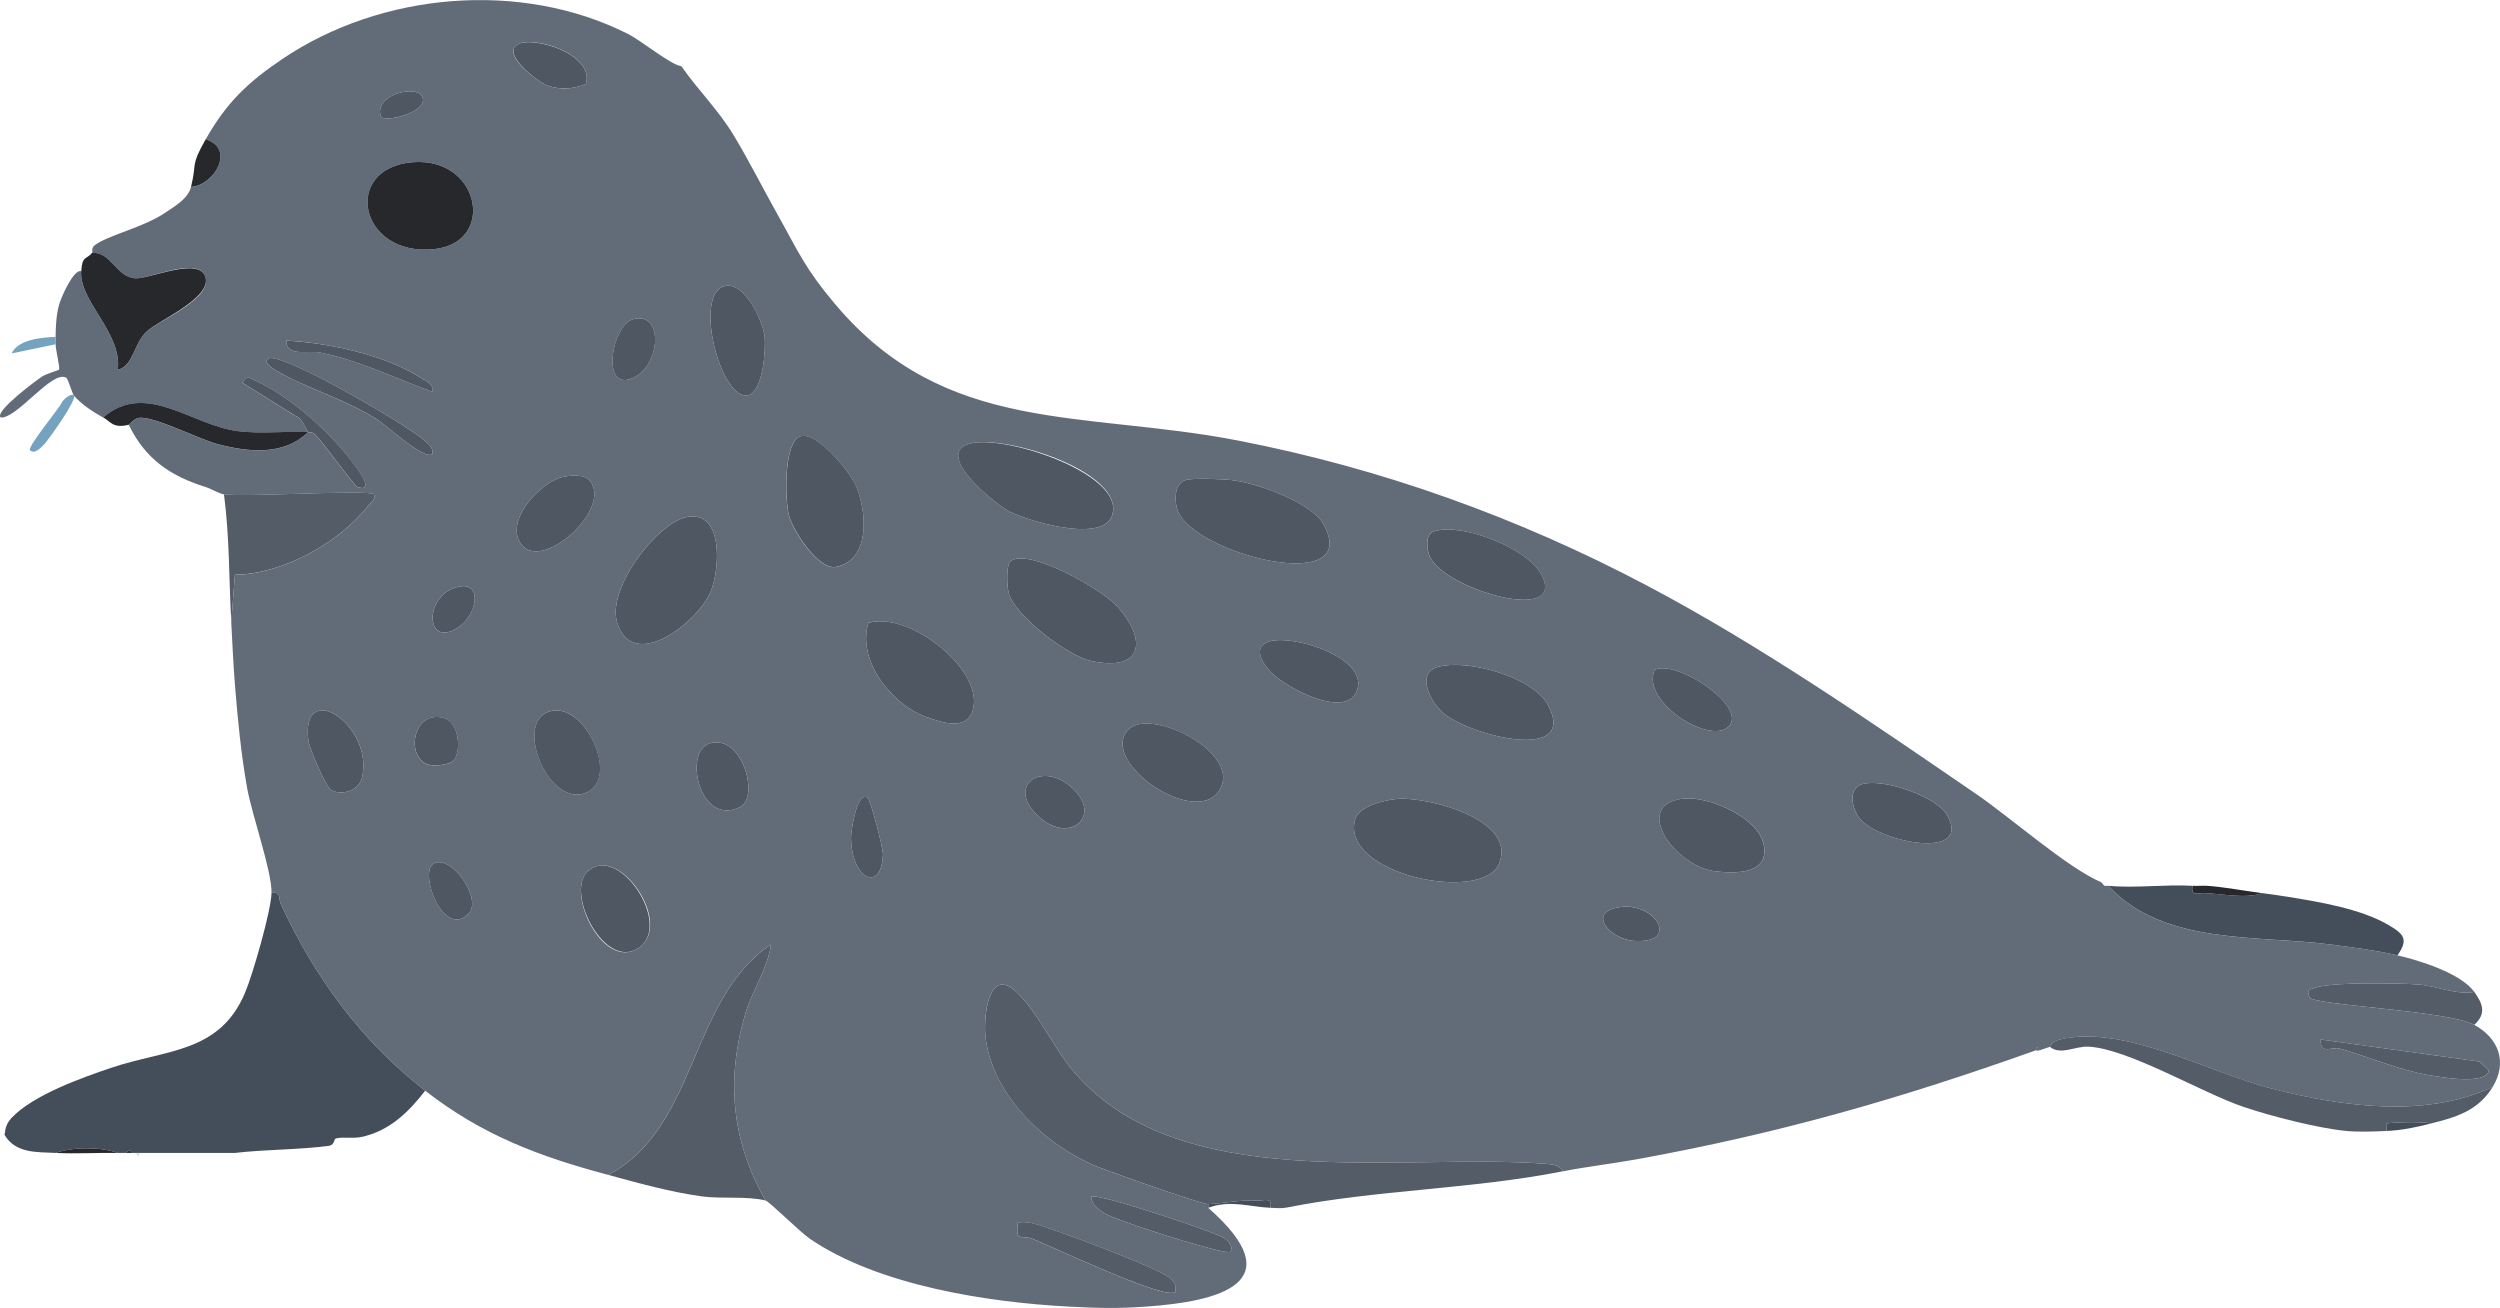
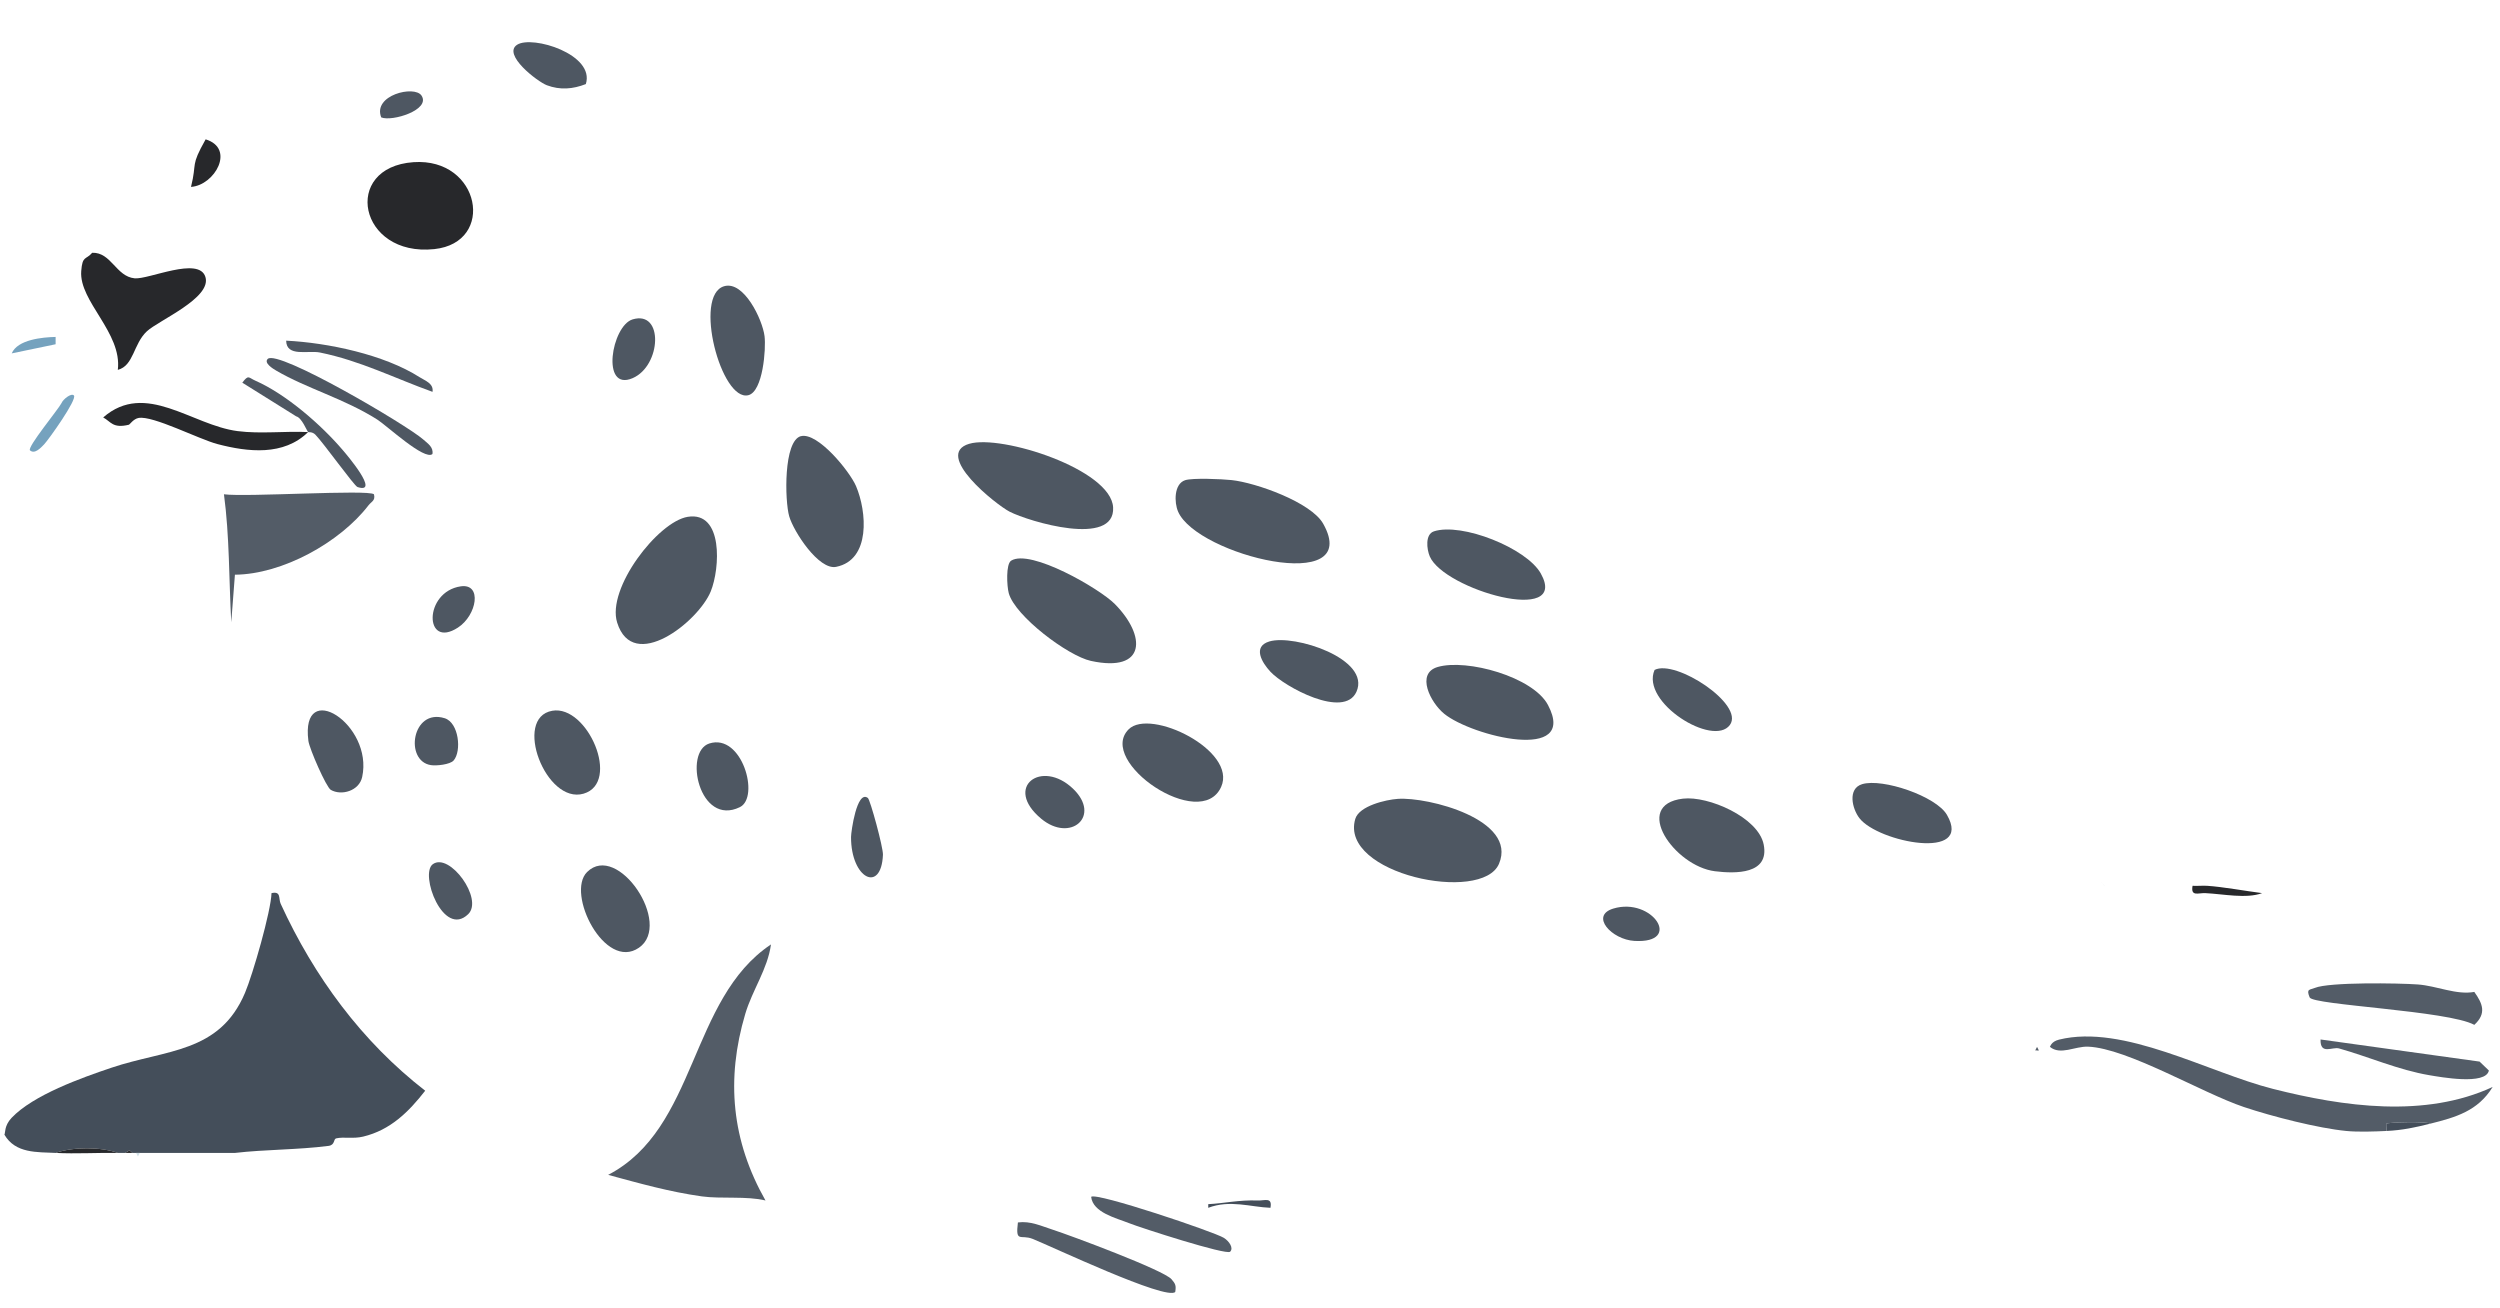
<svg xmlns="http://www.w3.org/2000/svg" id="_レイヤー_1" data-name="レイヤー_1" version="1.1" viewBox="0 0 341.61 178.73">
  <defs>
    <style> .st0 { fill: #4e5762; } .st1 { fill: #535c67; } .st2 { fill: #75a2be; } .st3 { fill: #626c78; } .st4 { fill: #dee9ea; } .st5 { fill: #444e5a; } .st6 { fill: #27282b; } .st7 { fill: #d1e0e6; } </style>
  </defs>
-   <path class="st3" d="M93.1,9.04c2.35,3.37,5.04,5.93,7.21,9.54,2.02,3.35,3.91,7.11,5.79,10.46,3,5.35,3.83,7.55,8,12.5,15.11,17.95,33.76,14.52,55.09,18.66,19.62,3.81,38.29,10.53,55.91,19.84,15.53,8.21,30.51,18.58,45,28.5,4.63,3.17,12.5,10.11,17,12,.16.07.35.47.5.5.16.03.34-.02.5,0,7.47,8.18,20.39,6.69,30.69,8.06,2.9.39,5.97.78,8.81,1.44,3.06.71,8.68,2.46,10.5,5-2.47.45-5.15-.83-7.73-1.02s-12.09-.34-14.06.47c-.72.3-1.2.11-.71,1.3.43,1.06,18.94,1.8,22.5,3.75,3.36,1.84,4.56,5.15,2.5,8.5-9.24,4.27-20.37,2.69-30.01.26-8.86-2.24-20.41-8.92-29.24-6.73-1.11.27-1.18.95-1.25.98-.49.16-1.01.33-1.5.5l-.25-.49-.25.49c-18.55,6.61-34.89,11.3-54.4,14.85-3.58.65-6.97,1.02-10.1,1.65-.52-.84-1.36-.94-2.24-1.01-19.93-1.59-50.58,4.57-64.98-13.02-2.44-2.98-4.66-7.82-7.51-10.49-3.92-3.68-4.6,3.86-4.15,6.65,1.22,7.64,7.75,13.9,14.53,16.96,1.61.73,15.01,5.44,15.85,5.4v.5c11.61,10.22,1.61,12.79-8.5,13.5-4.04.28-6.5.21-10.5,0-11.11-.57-26.16-2.9-35.46-9.29-1.38-.95-5.51-5.07-6.04-5.21-4.62-8.15-5.43-16.52-2.76-25.51.97-3.26,3.05-6.11,3.51-9.48-11.19,7.48-10.04,25.13-22.25,31.49-9.46-2.53-17.16-5.41-25-11.5-8.67-6.73-15.19-15.61-19.74-25.53-.34-.73.11-1.77-1.26-1.47.09-2.91-2.68-10.68-3.34-14.41-.83-4.67-1.28-9.37-1.66-14.09-.23-2.84-.34-5.65-.5-8.5l.5-6.5c6.46-.05,14.35-4.4,18.26-9.49.38-.5.97-.63.74-1.5-.77-.68-17.5.41-20.5,0-.65-.09-1.75-.77-2.5-1-4.81-1.51-8.23-3.81-10.5-8.5.14-.03.63-.8,1.34-.93,1.95-.35,8.23,2.9,10.77,3.57,4.19,1.1,9.06,1.64,12.39-1.64.04.04.57-.08,1,.36,1.09,1.12,5.31,7.01,5.75,7.15,3.15,1.03-1.49-4.42-1.99-5.02-2.99-3.5-7.76-7.66-11.98-9.52-.93-.41-.91-.85-1.77.28l7.36,4.6c.78.17,1.47,1.98,1.63,2.15-3.16-.15-6.49.27-9.62-.13-6.28-.8-12.58-6.92-18.38-1.87-1.3-.7-3.02-1.83-4-3-.25-.3-.77-2.27-1.06-2.44-1.89-1.1-6.75,5.64-8.94,5.44-.94-.82,5.06-5.21,5.65-5.6s2.25-.84,2.32-.94c.16-.23-.45-2.6-.47-3.46,0-.33,0-.67,0-1,.01-1.46.09-3.1.5-4.5.29-.99,1.96-4.8,3-4.5-.31,4.13,5.61,8.41,5,13.5,2.2-.57,2.11-3.54,3.97-5.27,1.6-1.49,8.91-4.43,8-7.42s-7.76.37-9.68.18c-2.55-.25-3.2-3.58-5.79-3.49.07-.08-.17-.65.33-1.03,1.82-1.39,6.73-2.45,9.67-4.47,1.19-.82,3.09-1.86,3.5-3.5,3.26-.23,6.08-5.25,2-6.5,2.85-5.04,5.79-7.83,10.5-11,13.48-9.09,32.52-10.81,47.18-3.43,1.94.98,5.77,4.18,7.32,4.43ZM80.05,11.49c1.29-4.06-7.25-6.74-9.38-5.38s2.76,5.04,4.06,5.54c1.81.69,3.55.53,5.32-.16ZM57.59,13.05c-.96-1.43-6.69-.05-5.5,2.99,1.47.63,6.81-1.04,5.5-2.99ZM56.5,22.16c-9.86.69-7.49,12.97,2.84,11.88,8.45-.89,6.3-12.52-2.84-11.88ZM98.95,39.11c-4.26,1.23-.4,15.83,3.31,14.89,1.99-.51,2.43-6.35,2.21-8.07-.29-2.28-2.83-7.59-5.52-6.82ZM86.45,43.64c-2.88.86-4.38,9.93,0,8.03,3.91-1.7,4.25-9.3,0-8.03ZM59.09,53.54c.18-1.15-.98-1.51-1.75-2-4.85-3.1-12.55-4.71-18.25-5,.04,2.29,3,1.3,4.62,1.62,5.52,1.12,10.17,3.5,15.37,5.37ZM59.09,62.04c.16-.96-.65-1.44-1.26-1.99-2.2-1.96-19.83-12.32-21.24-11.01-.59.55.7,1.34,1.15,1.6,4.19,2.45,9.3,3.84,13.81,6.69,1.32.83,6.47,5.64,7.54,4.71ZM109.45,59.6c-2.42.6-2.24,8.8-1.62,10.96s4.04,7.37,6.4,6.91c4.78-.94,4.22-7.58,2.73-11.04-.87-2.04-5.23-7.39-7.52-6.82ZM132.45,60.64c-4.96,1.48,3.69,8.34,5.52,9.28,2.64,1.35,14.44,4.89,14.14-.59s-15.29-9.99-19.65-8.69ZM76.96,65.16c-3.06.64-8.32,6.19-5.6,9.37,2.96,3.46,12.24-5.03,9.28-8.78-.78-.98-2.55-.82-3.68-.59ZM161.93,65.62c-1.53.52-1.49,3.05-.95,4.29,2.6,6,25.37,11.53,19.83,1.66-1.65-2.94-9.23-5.62-12.52-5.97-1.31-.14-5.34-.32-6.36.02ZM93.98,70.62c-4.09.66-11.11,9.79-9.65,14.45,2.18,6.96,11.11-.12,12.79-4.26,1.28-3.15,1.72-10.97-3.14-10.19ZM195.92,72.61c-1.21.4-.98,2.44-.56,3.42,1.95,4.55,19.16,9.45,15.17,2.33-1.94-3.46-10.8-7-14.62-5.75ZM138.17,76.61c-.75.47-.59,3.49-.33,4.44.85,3.13,8.09,8.58,11.23,9.26,7.57,1.63,7.57-3.41,3.27-7.77-2.07-2.1-11.53-7.58-14.17-5.93ZM62.96,80.12c-5.11.75-5.01,8.65-.39,5.64,2.61-1.7,3.34-6.08.39-5.64ZM118.67,85.11c-1.61,5.07,3.12,11.1,7.79,12.82,2.24.82,5.88,2.11,6.55-1.26,1.09-5.45-8.91-13.17-14.34-11.56ZM173.45,87.65c-2.32.7-1.01,2.89.15,4.14,1.91,2.06,10.07,6.49,11.75,2.74,2.01-4.5-8.51-7.9-11.9-6.88ZM196.45,91.14c-3.03.89-.97,4.88.9,6.4,3.78,3.06,18.32,6.68,14.18-1.19-2.03-3.86-11.11-6.38-15.08-5.21ZM226.09,91.54c-1.95,4.43,8.03,10.61,10.29,7.52,2.04-2.79-7.42-9-10.29-7.52ZM45.2,107.93c1.45.84,3.88.15,4.29-1.76,1.56-7.21-8.45-13.57-7.35-4.93.14,1.07,2.44,6.33,3.06,6.69ZM75.47,97.12c-5.42.95-.83,12.83,4.27,11.33s.54-12.18-4.27-11.33ZM61.98,103.92c1.11-1.29.72-5.17-1.23-5.77-4.47-1.39-5.52,5.84-1.88,6.41.75.12,2.63-.08,3.1-.63ZM154.22,99.66c-4.38,4.39,9.84,14.08,12.64,7.87,2.24-4.96-9.7-10.81-12.64-7.87ZM96.93,101.59c-3.57,1.14-1.36,11.4,4.17,8.7,2.76-1.35.3-10.12-4.17-8.7ZM142.27,111.87c4,3.34,8.27-.34,4.35-4.1-4.27-4.09-9.55-.24-4.35,4.1ZM254.45,107.15c-2.02.6-1.39,3.35-.36,4.66,2.58,3.3,15.59,5.84,11.95-.46-1.47-2.56-8.8-5.04-11.59-4.2ZM118.59,109.04c-1.51-1.14-2.3,4.65-2.3,5.33-.02,5.69,4.13,7.75,4.36,2.43.04-1-1.74-7.52-2.06-7.76ZM191,109.16c-1.63.11-5.28.96-5.81,2.74-2.22,7.53,17.33,11.6,19.64,6.13,2.55-6.05-9.72-9.16-13.83-8.87ZM229.98,109.13c-7.06.84-1.16,9.23,4.36,9.92,2.82.35,7.46.43,6.67-3.64-.73-3.74-7.61-6.69-11.02-6.28ZM63.98,124.91c2.11-2.06-2.54-8.45-4.83-6.83-1.86,1.31,1.44,10.14,4.83,6.83ZM80.22,119.16c-2.92,2.9,2.28,13.66,7.09,10.34s-2.92-14.49-7.09-10.34ZM220.45,124.15c-3.23.98-.22,4.25,2.88,4.42,6.71.39,2.44-6.04-2.88-4.42ZM317.1,142.04c-.07,2.15,1.62.97,2.52,1.22,3.98,1.12,8.13,2.95,12.35,3.66,1.5.25,7.71,1.4,8.13-.64l-1.27-1.22-21.72-3.02ZM168.09,171.04c.51-.51-.15-1.44-.85-1.89-1.28-.81-17.46-6.27-18.14-5.61.24,2.16,3.41,2.89,5.16,3.59,1.57.63,13.33,4.42,13.83,3.91ZM160.59,176.54c.14-.87.03-1.1-.51-1.73-1.08-1.26-13.78-5.98-16.23-6.77-1.56-.5-3.04-1.22-4.76-.99-.36,2.85.36,1.59,2,2.24,2.54,1,18.27,8.47,19.5,7.26Z" />
  <path class="st5" d="M37.1,122.04c1.36-.3.92.74,1.26,1.47,4.56,9.93,11.07,18.81,19.74,25.53-2.26,2.9-4.76,5.38-8.48,6.27-1.36.33-2.62,0-3.68.24-.41.09-.12.91-1.06,1.03-4.2.54-8.67.48-12.78.96h-13c-.17,0-.33,0-.5,0s-.33,0-.5,0l-.4-.36-.6.36c-.33,0-.67,0-1,0-2.32-.84-6.14-.84-8.5,0-2.52-.13-5.49.1-7-2.5.15-.2-.05-1.19.97-2.28,2.97-3.14,9.56-5.48,13.65-6.86,7.48-2.52,14.77-1.97,18.26-10.24,1.06-2.5,3.55-11.14,3.62-13.63Z" />
-   <path class="st5" d="M299.6,121.04c-.28,1.52.76.96,1.73,1,2.49.11,5.61.8,7.77,0,1.15.15,2.35.31,3.5.5,4.35.71,10.05,1.64,13.85,3.9,2.1,1.24,2.64,1.97,1.15,4.1-2.85-.66-5.91-1.05-8.81-1.44-10.3-1.37-23.21.11-30.69-8.06,3.64.35,7.78-.22,11.5,0Z" />
  <path class="st1" d="M340.6,148.54c-2.02,3.28-5.04,4.13-8.5,5-.58-.33-5.76-.18-6,0-.08.06.05.72,0,1-1.66.08-3.89.16-5.5,0-3.82-.37-10.1-1.97-13.98-3.27-5.75-1.93-15.89-8.03-21.3-8.25-1.79-.07-3.78,1.22-5.22.02.08-.02.14-.7,1.25-.98,8.83-2.18,20.38,4.49,29.24,6.73,9.64,2.44,20.77,4.02,30.01-.26Z" />
  <path class="st1" d="M338.1,135.54c1.14,1.6,1.7,2.94,0,4.5-3.56-1.95-22.07-2.69-22.5-3.75-.49-1.19-.01-1.01.71-1.3,1.97-.81,11.44-.66,14.06-.47s5.26,1.47,7.73,1.02Z" />
  <path class="st6" d="M301.6,121.04c2.13.14,5.17.7,7.5,1-2.16.8-5.29.12-7.77,0-.96-.04-2,.51-1.73-1,.66.04,1.34-.04,2,0Z" />
  <path class="st5" d="M332.1,153.54c-2.07.52-3.84.9-6,1,.04-.28-.09-.94,0-1,.25-.19,5.43-.33,6,0Z" />
  <path class="st4" d="M287.6,121.04c-.15-.03-.34-.43-.5-.5l.5.5Z" />
  <path class="st1" d="M30.6,67.54c3,.41,19.73-.68,20.5,0,.23.87-.36,1-.74,1.5-3.91,5.09-11.79,9.44-18.26,9.49l-.5,6.5c-.32-5.82-.23-11.75-1-17.5Z" />
  <path class="st6" d="M26.1,25.54c.86-3.46-.13-2.72,2-6.5,4.08,1.25,1.26,6.27-2,6.5Z" />
  <path class="st6" d="M42.1,59.04c-3.33,3.28-8.2,2.74-12.39,1.64-2.54-.67-8.82-3.92-10.77-3.57-.72.13-1.2.9-1.34.93-2.21.53-2.43-.42-3.5-1,5.8-5.05,12.1,1.07,18.38,1.87,3.13.4,6.47-.02,9.62.13Z" />
  <path class="st2" d="M10.1,54.04c.48.52-3.46,6.04-4.07,6.68-.45.47-1.29,1.39-1.93.82-.44-.4,3.89-5.63,4.3-6.45.2-.52,1.35-1.44,1.7-1.05Z" />
  <path class="st2" d="M7.6,46.04c0,.33,0,.67,0,1l-6,1.25c.8-1.9,4.22-2.21,6-2.25Z" />
  <path class="st6" d="M12.6,34.54c2.6-.09,3.25,3.24,5.79,3.49,1.92.19,8.8-3.05,9.68-.18s-6.39,5.92-8,7.42c-1.86,1.73-1.78,4.7-3.97,5.27.61-5.09-5.32-9.36-5-13.5.16-2.15.63-1.49,1.5-2.5Z" />
-   <path class="st1" d="M213.6,160.04c-12.44,2.47-25.59,2.53-37.8,4.97-.68.14-1.49.05-2.2.03.28-1.51-.77-.96-1.73-1-2.55-.1-4.67.4-6.77.5-.84.04-14.24-4.68-15.85-5.4-6.78-3.06-13.32-9.32-14.53-16.96-.44-2.8.23-10.33,4.15-6.65,2.85,2.67,5.07,7.51,7.51,10.49,14.39,17.59,45.05,11.43,64.98,13.02.88.07,1.72.17,2.24,1.01Z" />
  <path class="st1" d="M104.6,164.04c-2.53-.63-6.13-.2-8.69-.56-4.48-.63-8.51-1.78-12.81-2.94,12.22-6.36,11.06-24.01,22.25-31.49-.46,3.37-2.54,6.22-3.51,9.48-2.67,8.98-1.86,17.36,2.76,25.51Z" />
  <path class="st0" d="M191,109.16c4.12-.29,16.38,2.82,13.83,8.87-2.31,5.47-21.86,1.4-19.64-6.13.53-1.78,4.18-2.63,5.81-2.74Z" />
  <path class="st0" d="M161.93,65.62c1.02-.34,5.05-.16,6.36-.02,3.3.35,10.88,3.03,12.52,5.97,5.54,9.87-17.24,4.34-19.83-1.66-.54-1.24-.58-3.77.95-4.29Z" />
  <path class="st0" d="M93.98,70.62c4.86-.78,4.42,7.04,3.14,10.19-1.69,4.14-10.62,11.22-12.79,4.26-1.46-4.66,5.57-13.79,9.65-14.45Z" />
  <path class="st0" d="M132.45,60.64c4.37-1.3,19.37,3.49,19.65,8.69.3,5.48-11.5,1.94-14.14.59-1.83-.94-10.48-7.8-5.52-9.28Z" />
  <path class="st0" d="M138.17,76.61c2.65-1.65,12.11,3.84,14.17,5.93,4.3,4.36,4.3,9.41-3.27,7.77-3.14-.68-10.38-6.13-11.23-9.26-.26-.96-.41-3.98.33-4.44Z" />
  <path class="st6" d="M56.5,22.16c9.14-.64,11.29,10.99,2.84,11.88-10.34,1.09-12.7-11.19-2.84-11.88Z" />
  <path class="st0" d="M109.45,59.6c2.28-.57,6.64,4.78,7.52,6.82,1.48,3.47,2.04,10.1-2.73,11.04-2.36.46-5.79-4.8-6.4-6.91s-.8-10.36,1.62-10.96Z" />
-   <path class="st0" d="M118.67,85.11c5.43-1.62,15.43,6.11,14.34,11.56-.67,3.37-4.31,2.08-6.55,1.26-4.66-1.71-9.4-7.75-7.79-12.82Z" />
  <path class="st0" d="M196.45,91.14c3.98-1.16,13.06,1.35,15.08,5.21,4.13,7.87-10.41,4.25-14.18,1.19-1.87-1.51-3.93-5.51-.9-6.4Z" />
  <path class="st0" d="M229.98,109.13c3.41-.41,10.29,2.54,11.02,6.28.8,4.07-3.85,3.99-6.67,3.64-5.52-.69-11.41-9.08-4.36-9.92Z" />
  <path class="st0" d="M154.22,99.66c2.94-2.95,14.88,2.9,12.64,7.87-2.8,6.21-17.02-3.47-12.64-7.87Z" />
  <path class="st0" d="M195.92,72.61c3.81-1.25,12.68,2.29,14.62,5.75,3.99,7.12-13.22,2.22-15.17-2.33-.42-.99-.65-3.02.56-3.42Z" />
  <path class="st0" d="M98.95,39.11c2.69-.78,5.23,4.53,5.52,6.82.22,1.73-.22,7.57-2.21,8.07-3.71.94-7.57-13.66-3.31-14.89Z" />
  <path class="st0" d="M80.22,119.16c4.17-4.15,11.75,7.12,7.09,10.34s-10.01-7.44-7.09-10.34Z" />
  <path class="st0" d="M254.45,107.15c2.79-.84,10.12,1.65,11.59,4.2,3.63,6.3-9.38,3.76-11.95.46-1.02-1.31-1.65-4.05.36-4.66Z" />
  <path class="st0" d="M75.47,97.12c4.81-.84,9.42,9.83,4.27,11.33s-9.69-10.39-4.27-11.33Z" />
  <path class="st0" d="M173.45,87.65c3.4-1.02,13.91,2.38,11.9,6.88-1.68,3.75-9.84-.68-11.75-2.74-1.17-1.25-2.48-3.44-.15-4.14Z" />
-   <path class="st0" d="M76.96,65.16c1.13-.24,2.91-.4,3.68.59,2.97,3.75-6.32,12.24-9.28,8.78-2.72-3.18,2.53-8.73,5.6-9.37Z" />
  <path class="st0" d="M45.2,107.93c-.62-.36-2.92-5.62-3.06-6.69-1.11-8.64,8.91-2.28,7.35,4.93-.41,1.91-2.84,2.6-4.29,1.76Z" />
  <path class="st1" d="M160.59,176.54c-1.23,1.21-16.96-6.25-19.5-7.26-1.63-.64-2.35.61-2-2.24,1.72-.23,3.19.49,4.76.99,2.44.79,15.15,5.52,16.23,6.77.54.63.65.86.51,1.73Z" />
  <path class="st0" d="M226.09,91.54c2.87-1.48,12.33,4.72,10.29,7.52-2.26,3.09-12.24-3.09-10.29-7.52Z" />
  <path class="st0" d="M96.93,101.59c4.47-1.42,6.93,7.35,4.17,8.7-5.53,2.7-7.74-7.56-4.17-8.7Z" />
  <path class="st1" d="M317.1,142.04l21.72,3.02,1.27,1.22c-.41,2.04-6.63.89-8.13.64-4.21-.71-8.36-2.54-12.35-3.66-.9-.25-2.59.93-2.52-1.22Z" />
  <path class="st0" d="M80.05,11.49c-1.77.69-3.51.84-5.32.16-1.3-.49-6.14-4.22-4.06-5.54s10.67,1.32,9.38,5.38Z" />
  <path class="st0" d="M142.27,111.87c-5.2-4.34.07-8.19,4.35-4.1,3.92,3.75-.35,7.43-4.35,4.1Z" />
  <path class="st1" d="M168.09,171.04c-.51.51-12.26-3.28-13.83-3.91-1.75-.7-4.92-1.43-5.16-3.59.68-.66,16.86,4.8,18.14,5.61.71.45,1.36,1.38.85,1.89Z" />
  <path class="st0" d="M86.45,43.64c4.26-1.27,3.92,6.33,0,8.03-4.39,1.9-2.89-7.17,0-8.03Z" />
  <path class="st0" d="M59.09,62.04c-1.07.93-6.22-3.87-7.54-4.71-4.51-2.86-9.62-4.24-13.81-6.69-.45-.26-1.73-1.05-1.15-1.6,1.41-1.32,19.03,9.05,21.24,11.01.61.55,1.42,1.03,1.26,1.99Z" />
  <path class="st0" d="M118.59,109.04c.32.24,2.1,6.76,2.06,7.76-.23,5.32-4.38,3.27-4.36-2.43,0-.69.79-6.48,2.3-5.33Z" />
  <path class="st0" d="M61.98,103.92c-.48.55-2.35.75-3.1.63-3.64-.56-2.6-7.8,1.88-6.41,1.94.6,2.34,4.49,1.23,5.77Z" />
  <path class="st0" d="M63.98,124.91c-3.4,3.31-6.69-5.51-4.83-6.83,2.3-1.63,6.94,4.77,4.83,6.83Z" />
  <path class="st0" d="M42.1,59.04c-.17-.16-.86-1.97-1.63-2.15l-7.36-4.6c.86-1.14.84-.69,1.77-.28,4.22,1.86,9,6.02,11.98,9.52.51.59,5.15,6.05,1.99,5.02-.44-.14-4.65-6.03-5.75-7.15-.43-.44-.96-.32-1-.36Z" />
  <path class="st0" d="M59.09,53.54c-5.2-1.87-9.86-4.25-15.37-5.37-1.62-.33-4.58.66-4.62-1.62,5.7.28,13.4,1.9,18.25,5,.77.49,1.93.85,1.75,2Z" />
  <path class="st0" d="M220.45,124.15c5.32-1.61,9.59,4.81,2.88,4.42-3.1-.18-6.11-3.44-2.88-4.42Z" />
  <path class="st0" d="M62.96,80.12c2.95-.43,2.22,3.95-.39,5.64-4.62,3-4.71-4.89.39-5.64Z" />
  <path class="st0" d="M57.59,13.05c1.32,1.95-4.02,3.61-5.5,2.99-1.19-3.04,4.53-4.42,5.5-2.99Z" />
  <path class="st5" d="M165.1,164.54c2.1-.1,4.22-.6,6.77-.5.96.04,2.01-.51,1.73,1-2.74-.11-5.53-1.13-8.5,0v-.5Z" />
  <path class="st1" d="M278.6,143.54c-.15.05-.35-.05-.5,0l.25-.49.25.49Z" />
  <path class="st6" d="M16.1,157.54c-2.82-.04-5.69.14-8.5,0,2.36-.84,6.18-.84,8.5,0Z" />
  <path class="st6" d="M18.1,157.54c-.33,0-.67,0-1,0l.6-.36.4.36Z" />
  <path class="st7" d="M18.6,157.54c.17,0,.33,0,.5,0l-.25.49-.25-.49Z" />
</svg>